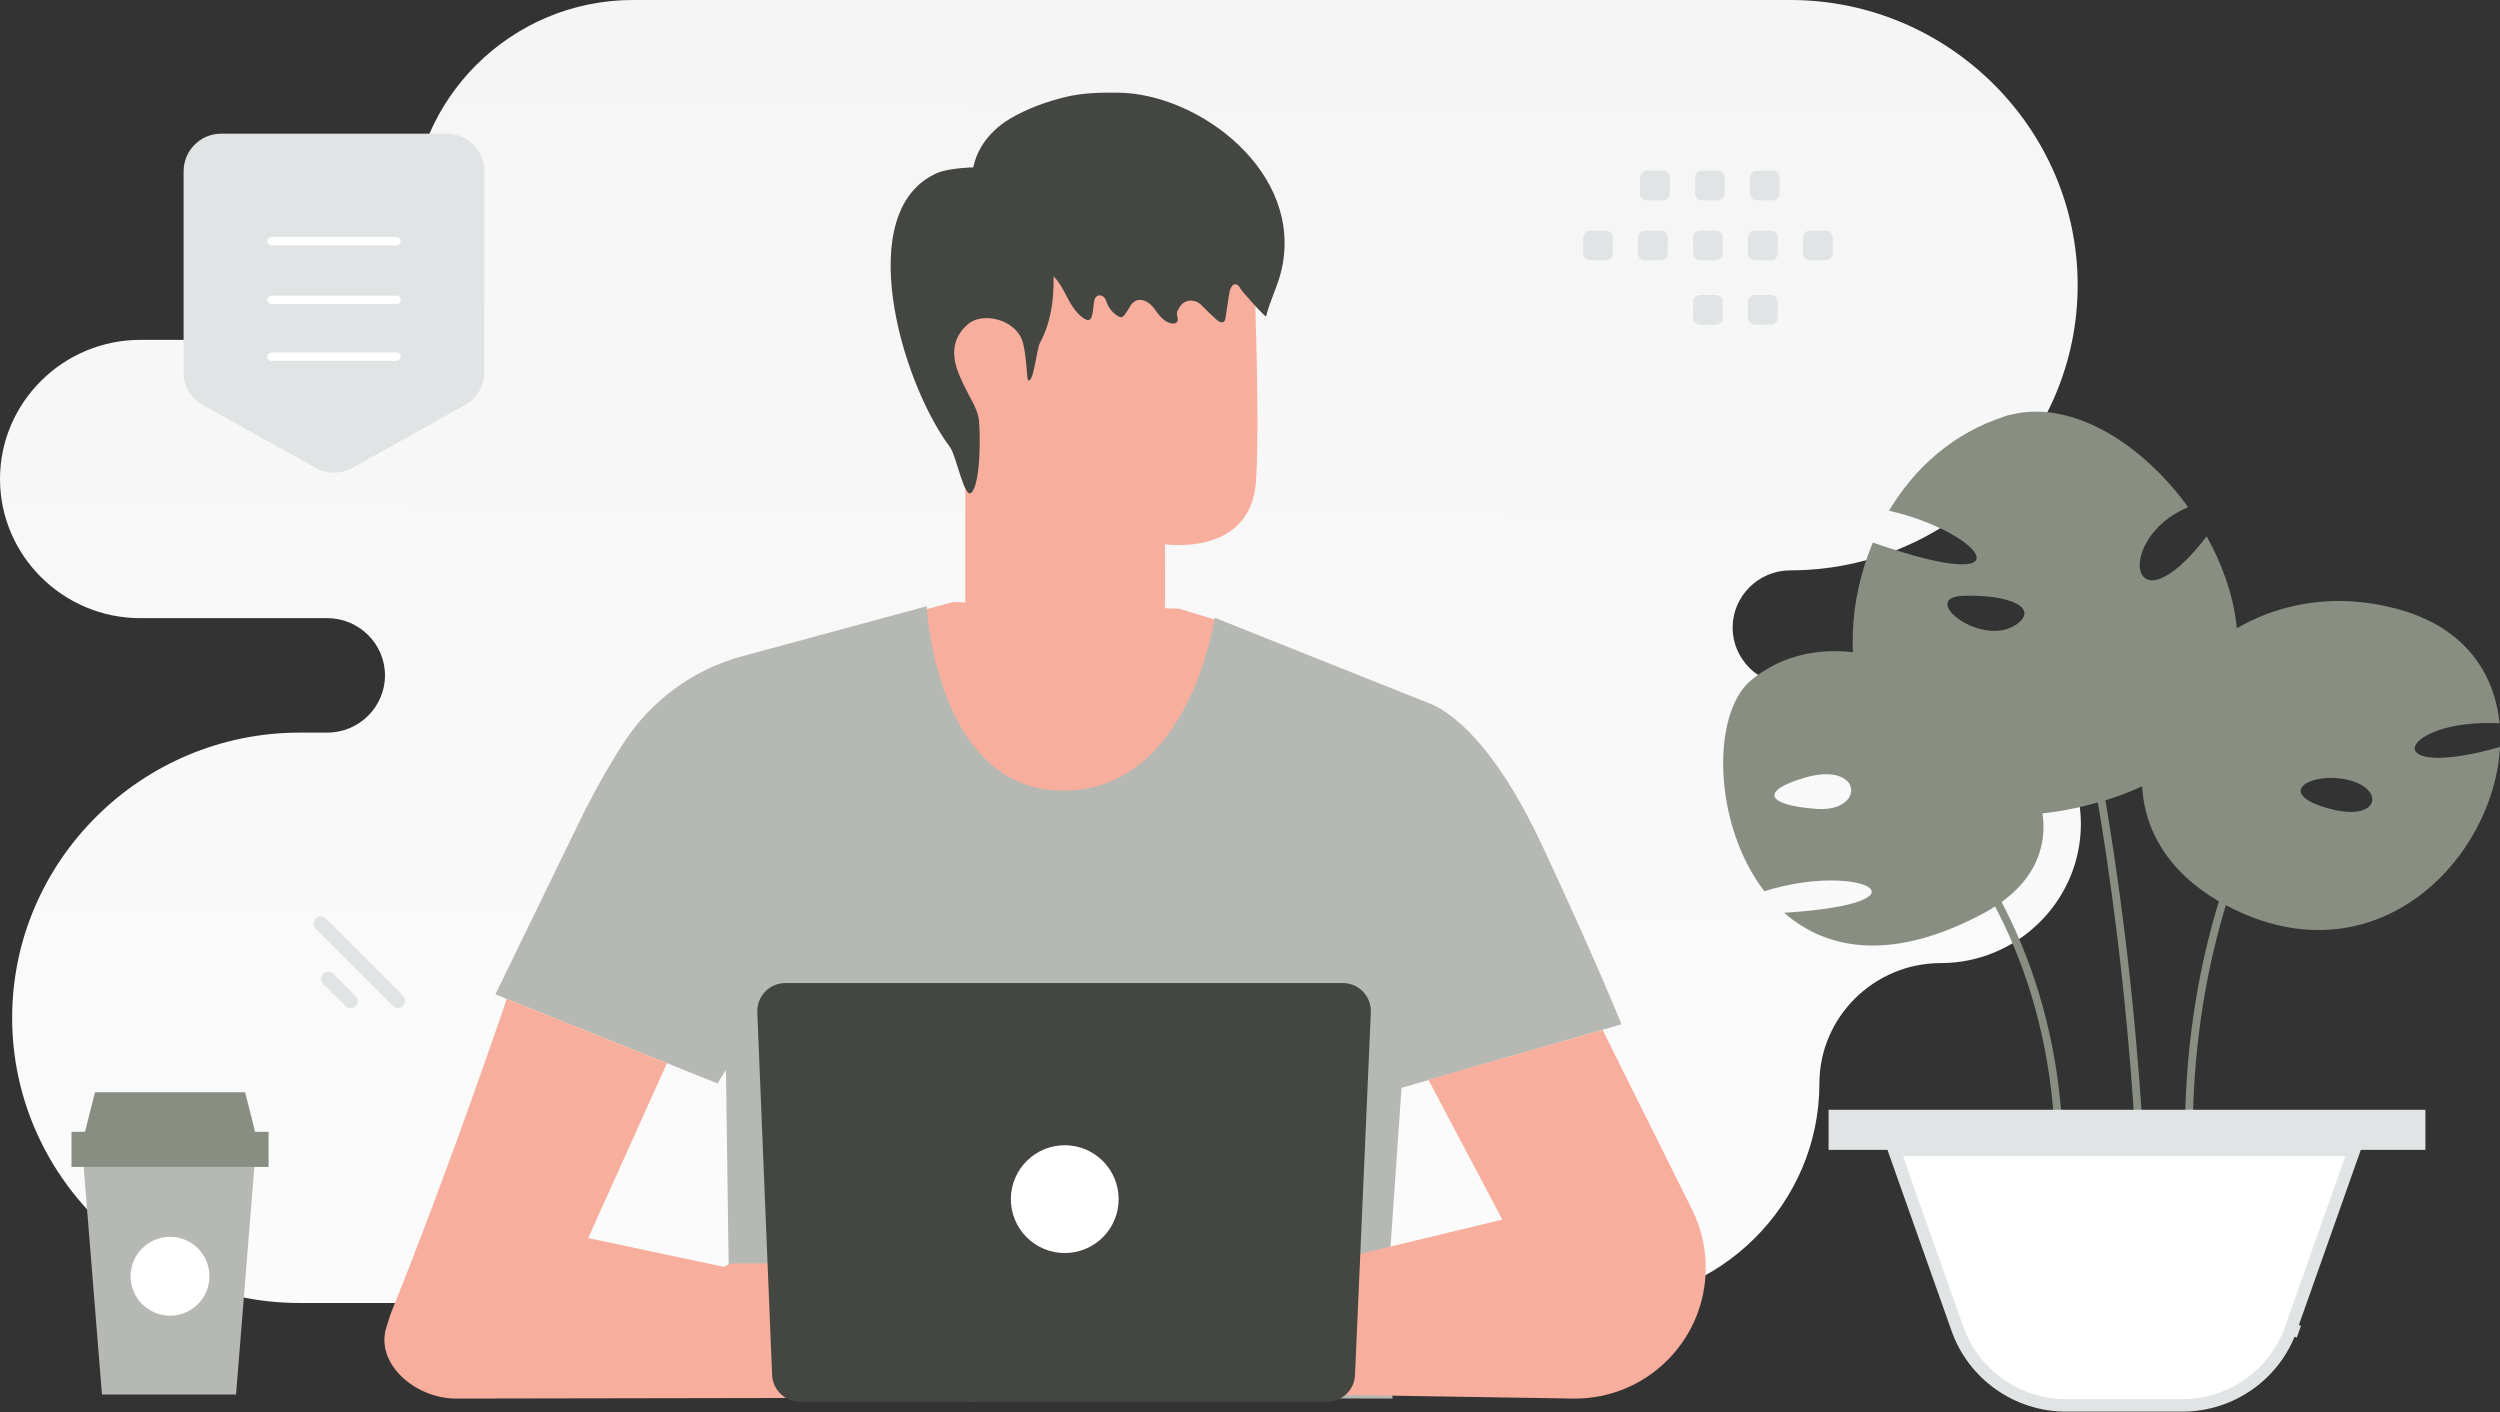
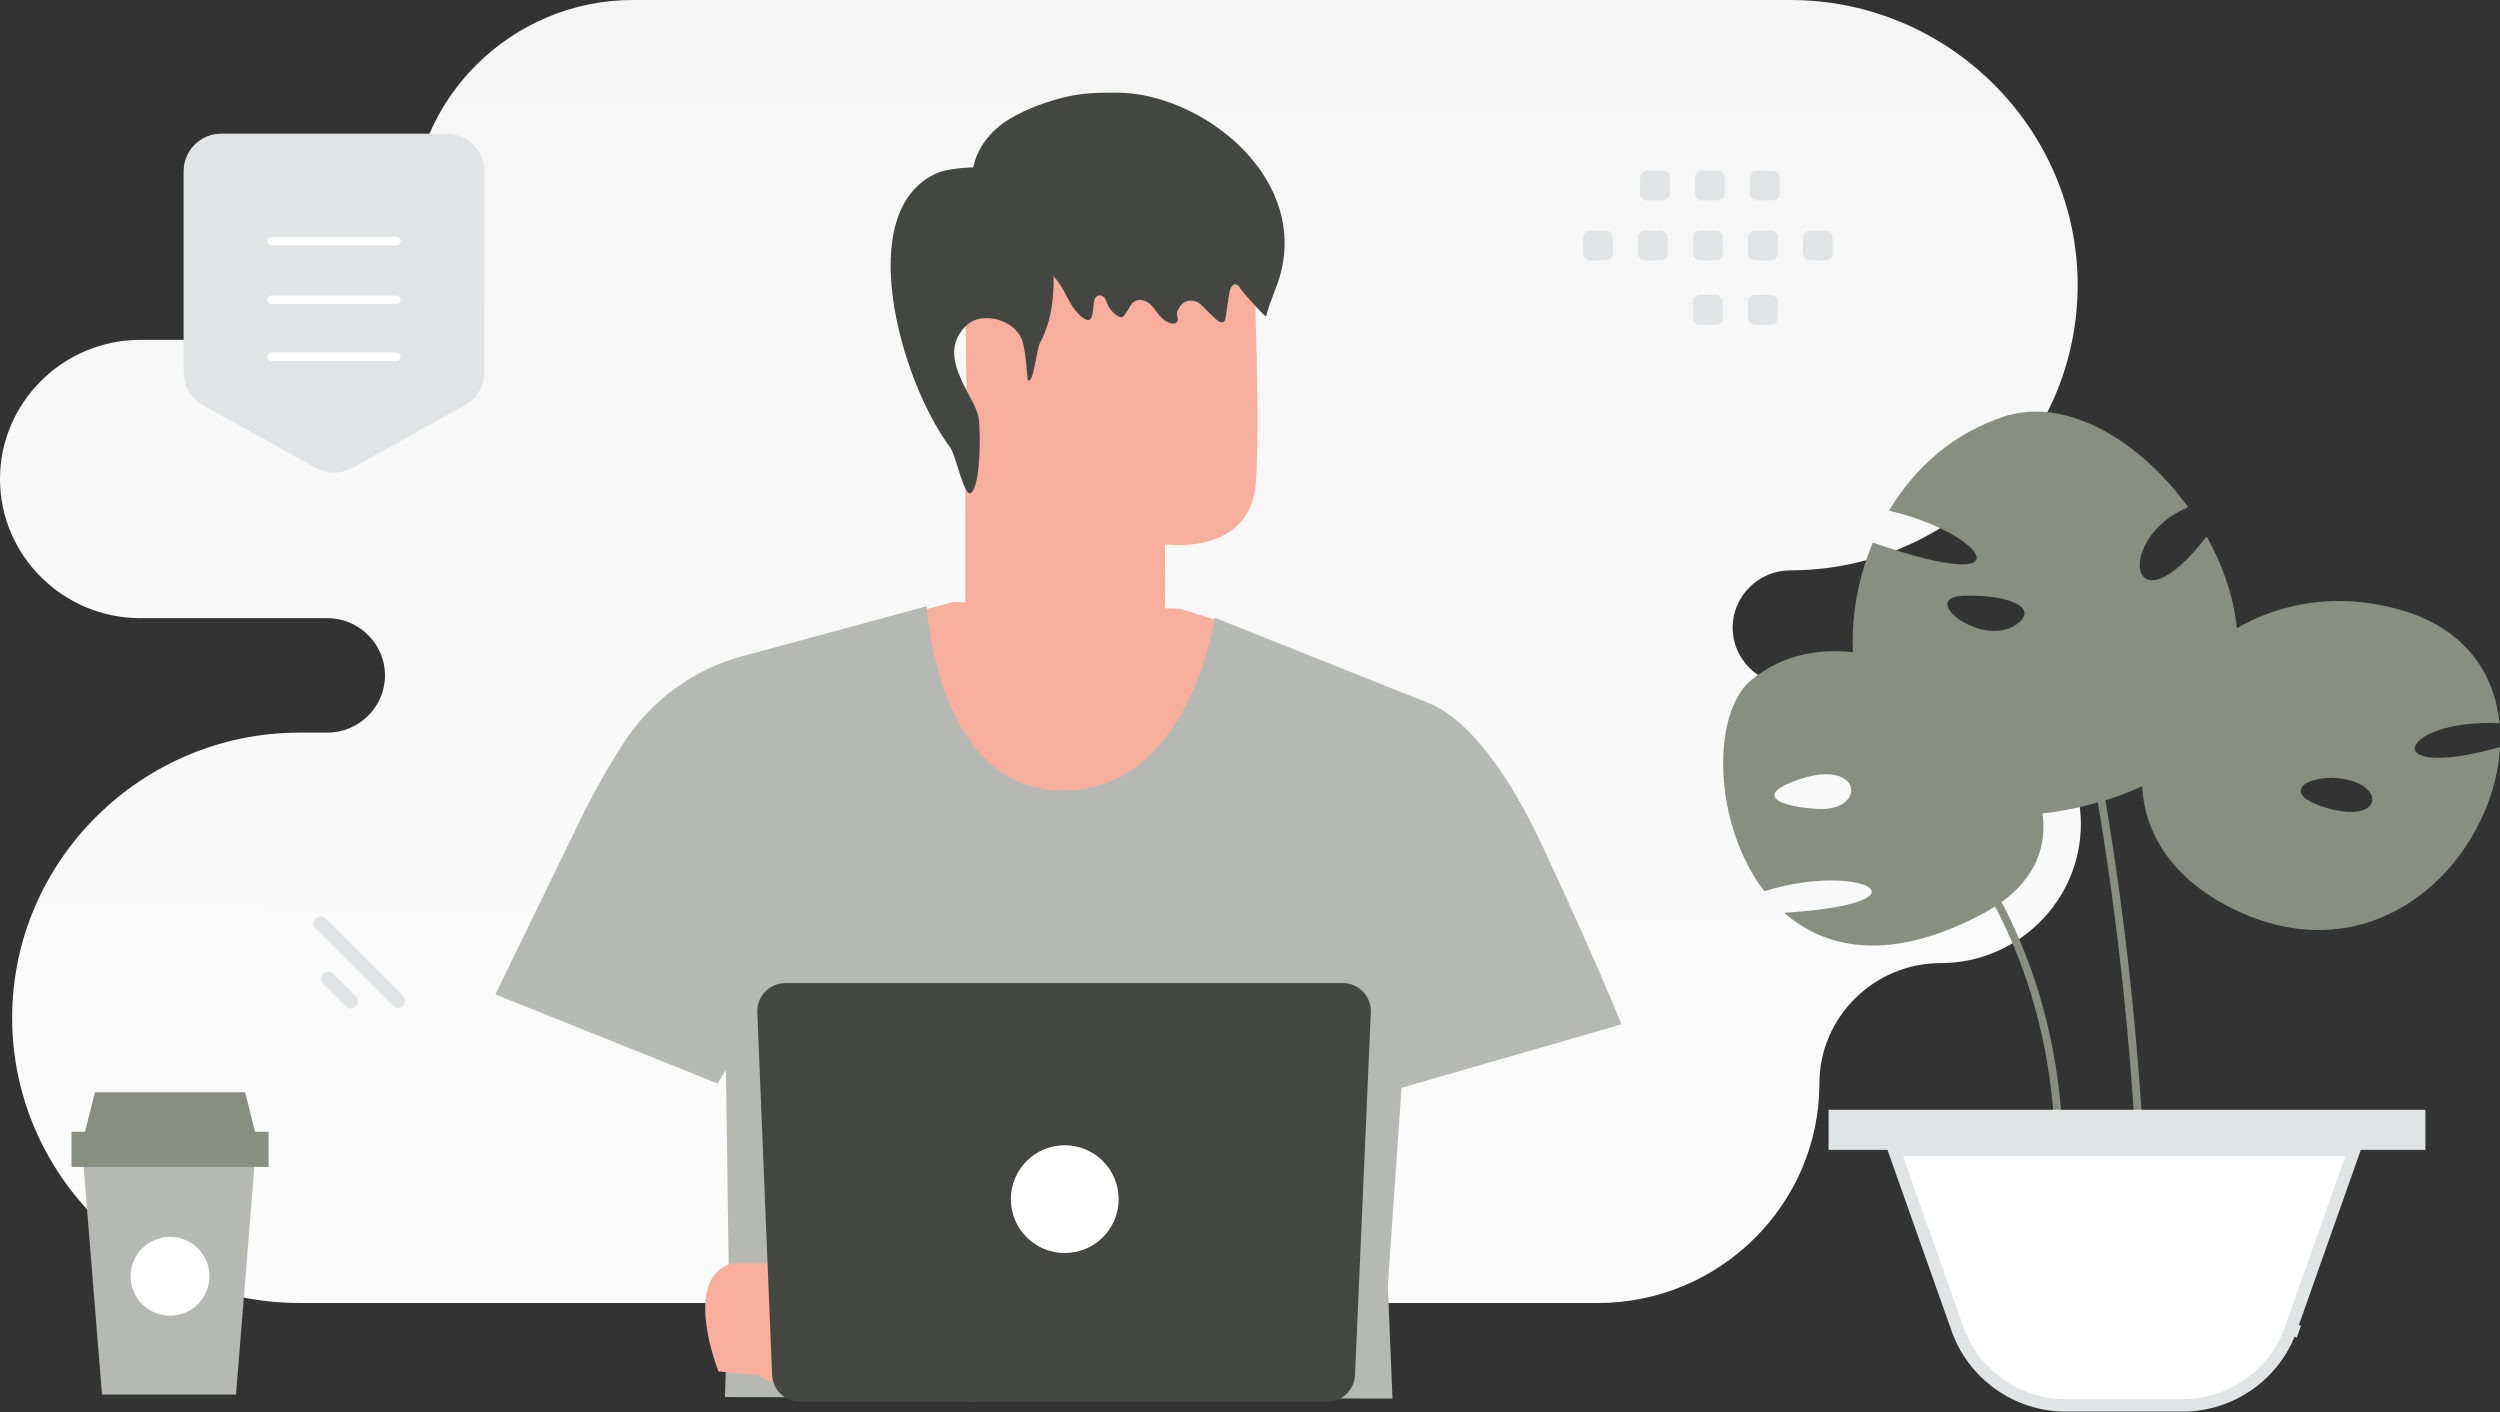
<svg xmlns="http://www.w3.org/2000/svg" width="800" height="452" viewBox="0 0 800 452" fill="none">
  <rect x="0" y="0" width="800" height="452" fill="#333333" stroke="none" />
  <path fill-rule="evenodd" clip-rule="evenodd" d="M572.895 0C623.475 0 664.853 41.062 664.853 91.256C664.853 141.451 623.475 182.513 572.895 182.513C562.748 182.513 554.438 190.761 554.438 200.83C554.438 210.899 562.748 219.146 572.895 219.146H621.013C645.687 219.146 665.879 239.184 665.879 263.67C665.879 288.156 645.687 308.193 621.013 308.193C599.672 308.193 582.21 325.522 582.21 346.7C582.21 385.339 550.355 416.952 511.418 416.952H95.847C45.266 416.952 3.888 375.89 3.888 325.696C3.888 275.501 45.266 234.439 95.847 234.439H104.741C114.889 234.439 123.199 226.202 123.199 216.122C123.199 206.053 114.898 197.806 104.741 197.806H44.866C20.19 197.806 0 177.768 0 153.282C0 128.826 20.14 108.809 44.772 108.759H92.953C114.294 108.759 131.756 91.43 131.756 70.252C131.756 31.613 163.612 0 202.548 0H572.895V0Z" fill="url(#paint0_linear_182_1561)" />
  <path d="M393.941 199.85L377.292 194.786L304.913 192.655L288.59 197.111L290.72 236.886L327.649 260.447L363.467 259.729L385.985 239.211L390.985 218.868L393.941 199.85Z" fill="#F8AE9D" />
  <path d="M184.978 263.816C190.216 253.013 195.237 244.341 199.715 237.495C208.505 224.004 221.95 214.217 237.49 210L296.522 194.003C296.522 194.003 299.587 252.992 340.188 252.992C380.789 252.992 388.701 197.676 388.701 197.676L457.014 224.932C459.361 225.844 475.206 231.322 493.637 270.857C511.2 308.503 518.873 327.782 518.873 327.782L448.494 348.104L444.104 411.396L445.603 447.543L231.99 447.064L233.186 405.745L232.295 342.387L229.622 346.713L158.527 318.197C158.527 318.197 167.677 299.417 184.978 263.816V263.816Z" fill="#B6B9B3" />
  <path d="M347.088 220.895C329.762 220.575 310.081 186.781 310.081 186.781L308.95 99.974C308.045 74.972 323.598 53.669 351.63 53.552L354.232 53.669C380.323 54.914 400.985 73.811 401.683 97.098C402.343 118.771 402.738 142.713 401.89 154.28C400.117 178.223 372.802 174.182 372.802 174.182C372.745 174.182 372.876 186.243 372.802 193.288C372.594 209.108 354.044 221.433 347.088 220.895Z" fill="#F8AE9D" />
-   <path d="M317.607 104.736C317.13 104.508 298.469 98.277 298.053 116.709C297.635 135.142 317.171 131.743 317.21 131.213C317.249 130.684 317.607 104.736 317.607 104.736V104.736ZM512.81 329.543L541.435 386.989C544.633 393.407 546.13 400.539 545.783 407.702C544.696 430.002 526.287 447.543 503.965 447.543L421.203 446.242L418.285 405.333L480.751 390.271L457.081 345.518L512.81 329.543V329.543ZM162.158 319.653C162.158 319.653 144.401 372.405 125.035 420.353C124.643 421.308 124.209 423.092 123.861 424.069C119.492 435.958 132.641 447.543 145.923 447.543L257.837 447.348V410.963L188.219 396.183L213.432 340.193L162.158 319.653Z" fill="#F8AE9D" />
  <path d="M386.462 409.288C386.441 409.418 383.897 408.614 379.659 408.353C375.443 408.071 369.465 408.549 363.51 411.092C357.554 413.635 353.055 417.613 350.361 420.851C347.622 424.09 346.448 426.502 346.34 426.415C346.296 426.393 346.556 425.785 347.143 424.741C347.73 423.698 348.665 422.221 349.991 420.547C352.643 417.178 357.164 413.049 363.249 410.462C369.335 407.876 375.443 407.441 379.702 407.876C381.833 408.071 383.55 408.418 384.702 408.723C385.854 409.005 386.484 409.245 386.462 409.288V409.288ZM382.636 400.486C382.593 400.659 380.007 399.377 375.551 399.246C371.117 399.051 364.879 400.398 359.054 403.92C353.23 407.462 348.86 411.94 345.775 415.156C344.296 416.721 343.079 418.025 342.122 419.025C341.253 419.939 340.775 420.437 340.732 420.394C340.688 420.372 341.123 419.807 341.927 418.852C343.059 417.488 344.218 416.148 345.405 414.831C348.425 411.527 352.773 406.941 358.706 403.332C364.64 399.746 371.052 398.442 375.573 398.769C377.834 398.899 379.637 399.311 380.833 399.724C381.441 399.898 381.876 400.116 382.181 400.246C382.485 400.376 382.636 400.463 382.636 400.486Z" fill="#EB996E" />
  <path d="M234.294 404.289H250.358C250.358 404.289 286.611 391.183 294.066 392.443C300.783 393.574 325.365 409.897 330.19 413.135C330.733 413.505 331.125 414.005 331.363 414.613C331.836 415.892 331.795 417.304 331.247 418.553C330.7 419.802 329.69 420.789 328.429 421.308L327.929 421.525L328.147 422.264C328.429 423.177 328.561 424.199 328.516 425.199C328.343 428.655 323.691 429.697 321.931 426.72L322.866 428.372C323.235 429.045 323.431 429.807 323.387 430.567L323.3 432.067C323.253 432.879 322.963 433.657 322.466 434.301C321.97 434.945 321.291 435.423 320.518 435.675C319.783 435.919 318.993 435.944 318.245 435.748C317.496 435.551 316.821 435.14 316.301 434.566C313.194 431.132 306.456 424.264 301.891 423.504C297.849 422.829 291.089 422.742 287.003 422.764C285.99 422.765 285.002 423.074 284.168 423.648C283.334 424.222 282.693 425.036 282.33 425.981C285.024 426.176 303.869 436 310.542 439.522C312.607 440.609 314.149 442.565 314.411 444.89C314.649 446.977 313.606 449.173 309.477 448.194C300.609 446.129 284.677 438.804 284.677 438.804C284.677 438.804 276.461 436.457 271.136 440.218C263.638 445.499 260.203 447.433 253.77 445.304C247.336 443.173 242.598 440.109 242.598 440.109L229.927 438.847C229.883 438.847 217.907 408.897 234.294 404.289V404.289Z" fill="#F8AE9D" />
-   <path d="M282.177 410.419C282.2 410.549 284.743 409.746 288.981 409.484C293.198 409.202 299.175 409.681 305.131 412.223C311.086 414.767 315.585 418.744 318.28 421.982C321.019 425.221 322.193 427.633 322.301 427.546C322.345 427.525 322.083 426.916 321.496 425.873C320.658 424.403 319.706 423 318.649 421.678C315.998 418.309 311.477 414.18 305.391 411.593C299.305 409.007 293.198 408.572 288.937 409.007C287.251 409.153 285.579 409.436 283.939 409.854C282.787 410.159 282.156 410.376 282.177 410.419V410.419ZM286.003 401.617C286.047 401.791 288.632 400.508 293.088 400.377C297.523 400.182 303.761 401.529 309.585 405.051C315.41 408.594 319.779 413.071 322.865 416.287C324.344 417.853 325.561 419.156 326.518 420.156C327.386 421.07 327.865 421.569 327.908 421.525C327.951 421.504 327.518 420.938 326.713 419.983C325.581 418.619 324.422 417.278 323.235 415.962C320.214 412.658 315.867 408.072 309.934 404.464C303.999 400.877 297.588 399.573 293.067 399.9C290.806 400.03 289.002 400.442 287.807 400.855C287.199 401.03 286.763 401.247 286.46 401.377C286.155 401.507 286.003 401.595 286.003 401.617V401.617Z" fill="#EB996E" />
  <path d="M256.031 448.565H424.673C426.98 448.567 429.198 447.677 430.863 446.081C432.528 444.485 433.51 442.306 433.605 440.001L438.67 323.935C438.888 318.849 434.824 314.589 429.738 314.589H251.292C246.206 314.589 242.141 318.827 242.338 323.913L247.076 440.001C247.271 444.783 251.227 448.565 256.031 448.565Z" fill="#444642" />
  <path d="M323.474 383.724C323.472 385.989 323.917 388.233 324.783 390.326C325.649 392.419 326.919 394.321 328.521 395.923C330.122 397.525 332.024 398.795 334.117 399.661C336.211 400.528 338.454 400.972 340.719 400.971C342.985 400.973 345.228 400.528 347.322 399.662C349.415 398.796 351.317 397.526 352.919 395.924C354.521 394.322 355.791 392.42 356.657 390.326C357.523 388.233 357.968 385.99 357.966 383.724C357.968 381.459 357.523 379.216 356.657 377.122C355.791 375.029 354.52 373.127 352.918 371.526C351.316 369.924 349.414 368.654 347.321 367.788C345.228 366.922 342.985 366.477 340.719 366.479C331.184 366.479 323.474 374.23 323.474 383.724Z" fill="white" />
  <path d="M324.128 138.318H308.913V203.523H324.128V138.318Z" fill="#F8AE9D" />
  <path d="M318.155 80.056C320.897 83.593 325.732 84.372 329.715 85.073C335.068 86.012 337.718 87.97 340.497 93.227C342.257 96.584 344.017 100.262 347.167 102.081C349.727 103.566 349.634 99.78 350.04 96.848C350.078 96.589 350.13 96.331 350.197 96.077C350.816 93.737 353.308 94.135 354.039 96.445C354.706 98.523 356.133 100.282 357.949 101.261C358.244 101.421 358.56 101.56 358.874 101.501C359.3 101.441 359.633 101.041 359.911 100.682C360.494 99.929 361.072 98.971 361.67 97.958C363.634 94.629 367.351 95.818 369.545 99.003C370.915 100.982 372.546 103.02 374.787 103.479C375.51 103.639 376.418 103.52 376.751 102.821C377.178 101.96 376.511 101.101 376.622 100.221C376.714 99.403 377.067 99.042 377.456 98.343C378.982 95.629 382.475 95.531 384.623 97.786C386.118 99.354 387.676 100.86 389.293 102.3C389.978 102.901 390.978 103.5 391.664 102.901C392.035 102.581 392.127 102.04 392.202 101.521C392.591 98.983 392.961 96.445 393.35 93.906C393.572 92.487 394.332 90.628 395.629 90.988C396.258 91.169 396.629 91.827 396.98 92.428C397.407 93.186 405.021 101.841 405.169 101.181C406.354 96.264 408.782 91.788 409.967 86.871C417.637 55.232 383.606 29.789 357.614 29.65C351.835 29.61 346.555 29.704 340.942 31.043C334.957 32.482 328.641 34.767 323.213 37.984C315.599 42.481 309.837 50.656 311.32 60.409" fill="#444642" />
  <path d="M331.821 69.36C335.645 73.56 336.658 79.467 337.014 85.048C337.539 93.464 336.827 102.208 332.814 109.679C331.672 111.807 330.828 122.331 329.066 121.75C328.503 121.568 328.597 113.406 327.116 109.007C324.828 102.19 314.293 99.591 309.549 103.899C301.976 110.752 306.419 119.077 308.931 124.258C310.432 127.385 312.811 130.893 313.225 134.202C313.73 138.438 313.881 153.871 311.031 157.471C308.649 160.487 306.119 145.909 303.963 143.036C288.009 121.641 272.712 67.16 299.952 55.344C304.094 53.544 316.88 52.617 320.761 54.908" fill="#444642" />
  <path fill-rule="evenodd" clip-rule="evenodd" d="M508.806 83.304H513.879C515.105 83.304 516.093 82.307 516.093 81.09V76.017C516.093 74.791 515.096 73.803 513.879 73.803H508.806C508.22 73.805 507.658 74.039 507.243 74.454C506.828 74.868 506.594 75.43 506.592 76.017V81.09C506.591 81.381 506.648 81.669 506.759 81.938C506.87 82.207 507.033 82.451 507.239 82.657C507.445 82.863 507.689 83.026 507.958 83.137C508.227 83.248 508.515 83.305 508.806 83.304V83.304ZM526.396 83.304H531.468C532.055 83.302 532.617 83.068 533.032 82.653C533.446 82.238 533.68 81.676 533.683 81.09V76.017C533.683 74.791 532.685 73.803 531.468 73.803H526.396C525.809 73.805 525.247 74.039 524.832 74.454C524.417 74.868 524.183 75.43 524.181 76.017V81.09C524.183 81.676 524.417 82.238 524.832 82.653C525.247 83.068 525.809 83.302 526.396 83.304V83.304ZM543.996 83.304H549.068C549.655 83.302 550.217 83.068 550.632 82.653C551.047 82.238 551.281 81.676 551.283 81.09V76.017C551.283 74.791 550.285 73.803 549.068 73.803H543.996C543.409 73.805 542.847 74.039 542.432 74.454C542.018 74.868 541.784 75.43 541.781 76.017V81.09C541.781 81.381 541.837 81.669 541.949 81.938C542.06 82.207 542.223 82.451 542.428 82.657C542.634 82.863 542.879 83.026 543.148 83.137C543.417 83.248 543.705 83.305 543.996 83.304V83.304ZM561.585 83.304H566.658C567.244 83.302 567.806 83.068 568.221 82.653C568.636 82.238 568.87 81.676 568.872 81.09V76.017C568.872 74.791 567.875 73.803 566.658 73.803H561.585C560.359 73.803 559.36 74.8 559.36 76.017V81.09C559.366 81.677 559.603 82.238 560.019 82.652C560.436 83.067 560.998 83.301 561.585 83.304V83.304ZM579.176 83.304H584.249C585.475 83.304 586.474 82.307 586.474 81.09V76.017C586.474 74.791 585.475 73.803 584.249 73.803H579.176C578.589 73.805 578.027 74.039 577.613 74.454C577.198 74.868 576.964 75.43 576.962 76.017V81.09C576.964 81.676 577.198 82.238 577.613 82.653C578.027 83.068 578.589 83.302 579.176 83.304V83.304ZM527.041 64.125H532.113C533.329 64.125 534.328 63.126 534.328 61.911V56.826C534.325 56.239 534.091 55.678 533.676 55.263C533.261 54.849 532.7 54.615 532.113 54.613H527.041C525.813 54.613 524.826 55.61 524.826 56.826V61.9C524.824 62.192 524.88 62.481 524.991 62.751C525.102 63.021 525.264 63.267 525.47 63.474C525.676 63.68 525.921 63.844 526.19 63.956C526.46 64.068 526.749 64.125 527.041 64.125V64.125ZM544.63 64.125H549.703C550.289 64.123 550.851 63.889 551.266 63.474C551.681 63.059 551.915 62.497 551.917 61.911V56.826C551.915 56.239 551.68 55.678 551.266 55.263C550.851 54.849 550.289 54.615 549.703 54.613H544.63C544.044 54.615 543.482 54.849 543.067 55.263C542.652 55.678 542.418 56.239 542.416 56.826V61.9C542.414 62.192 542.47 62.481 542.58 62.751C542.691 63.021 542.854 63.267 543.06 63.474C543.265 63.68 543.51 63.844 543.78 63.956C544.049 64.068 544.338 64.125 544.63 64.125V64.125ZM562.219 64.125H567.292C568.52 64.125 569.517 63.126 569.517 61.911V56.826C569.517 55.61 568.52 54.613 567.292 54.613H562.219C561.633 54.615 561.071 54.849 560.656 55.263C560.242 55.678 560.008 56.239 560.005 56.826V61.9C560.005 63.126 561.004 64.125 562.219 64.125V64.125ZM543.996 103.91H549.068C549.655 103.908 550.217 103.674 550.632 103.259C551.047 102.844 551.281 102.282 551.283 101.696V96.622C551.283 95.395 550.285 94.407 549.068 94.407H543.996C543.409 94.41 542.847 94.644 542.432 95.058C542.018 95.473 541.784 96.035 541.781 96.622V101.696C541.781 101.987 541.837 102.275 541.949 102.544C542.06 102.813 542.223 103.057 542.428 103.263C542.634 103.469 542.879 103.632 543.148 103.743C543.417 103.854 543.705 103.911 543.996 103.91V103.91ZM561.585 103.91H566.658C567.244 103.908 567.806 103.674 568.221 103.259C568.636 102.844 568.87 102.282 568.872 101.696V96.622C568.872 95.395 567.875 94.407 566.658 94.407H561.585C560.359 94.407 559.36 95.406 559.36 96.622V101.696C559.366 102.283 559.603 102.844 560.019 103.258C560.436 103.673 560.998 103.907 561.585 103.91V103.91Z" fill="#E1E4E5" />
  <path d="M592.894 202.631C593.205 192.883 595.417 182.917 599.312 173.603C650.031 191.392 635.17 170.498 604.483 163.419C612.739 149.604 625.263 138.397 641.65 133.212C661.496 126.94 685.017 141.222 700.189 162.303C676.325 172.205 681.403 203.718 706.14 171.647C711.093 180.526 714.489 190.089 715.641 199.62C718.539 223.091 707.728 246.127 672.742 256.373C616.354 272.982 591.648 239.359 592.894 202.631V202.631ZM628.347 190.647C613.456 191.082 634.298 207.754 645.452 199.682C652.43 194.591 643.27 190.212 628.347 190.647Z" fill="#888F82" />
  <path d="M686.355 442.37C688.816 252.336 641.68 133.242 641.68 133.242" stroke="#888F82" stroke-width="2.5" stroke-miterlimit="10" />
  <path d="M698.966 214.986C706.755 247.865 715.446 229.547 706.038 207.939C721.335 194.837 743.766 188.008 768.658 195.303C788.753 201.202 798.285 215.421 799.844 231.441C767.662 229.888 759.811 250.441 800 239.047C798.098 274.875 760.247 314.459 713.079 290.087C678.466 272.205 679.433 237.837 698.966 214.986ZM745.604 258.823C762.677 263.388 763.517 250.814 748.595 249.075C737.971 247.834 728.531 254.26 745.604 258.823Z" fill="#888F82" />
-   <path d="M701.061 382.049C693.24 262.738 761.53 202.663 761.53 202.663" stroke="#888F82" stroke-width="2.5" stroke-miterlimit="10" />
  <path d="M564.594 285.198C548.02 263.589 547.614 228.228 560.356 217.672C572.414 207.676 587.803 206.464 602.634 210.562C598.863 233.04 617.244 242.913 612.852 214.288C647.402 229.718 673.228 271.538 634.785 292.214C605.5 307.924 584.563 304.044 570.95 292.091C620.547 288.924 595.155 275.542 564.594 285.198ZM577.554 248.843C563.098 253.096 565.124 257.629 581.137 258.839C597.119 260.051 596.215 243.41 577.554 248.843Z" fill="#888F82" />
  <path d="M658.817 380.96C663.585 262.735 570.246 219.518 570.246 219.518" stroke="#888F82" stroke-width="2.5" stroke-miterlimit="10" />
  <path d="M753.337 367.964H606.108L626.386 425.23C631.578 439.885 645.507 449.72 661.123 449.72H698.352C713.971 449.72 727.897 439.914 733.088 425.231L735.644 426.135L733.088 425.231L753.337 367.964V367.964Z" fill="white" stroke="#E1E4E5" stroke-width="4" />
  <path d="M774.13 365.957V357.126H587.144V365.957H774.13Z" fill="#E1E4E5" stroke="#E1E4E5" stroke-width="4" />
  <path d="M26.424 369.125L32.624 446.246H75.529L81.743 369.125H26.424Z" fill="#B6B9B3" />
  <path d="M22.877 362.171H85.948V373.411H22.877V362.171ZM27.198 362.171H81.628L78.45 349.534H30.39L27.198 362.171Z" fill="#888F82" />
  <path d="M41.798 408.401C41.797 410.058 42.123 411.698 42.757 413.229C43.391 414.759 44.32 416.15 45.492 417.321C46.663 418.493 48.054 419.422 49.584 420.056C51.115 420.69 52.755 421.016 54.412 421.015C56.069 421.016 57.709 420.69 59.24 420.056C60.77 419.422 62.161 418.493 63.333 417.321C64.504 416.15 65.433 414.759 66.067 413.229C66.701 411.698 67.027 410.058 67.026 408.401C67.027 406.744 66.701 405.104 66.067 403.573C65.434 402.042 64.504 400.652 63.333 399.48C62.162 398.309 60.771 397.379 59.24 396.746C57.709 396.112 56.069 395.786 54.412 395.787C52.755 395.786 51.115 396.112 49.584 396.746C48.054 397.38 46.663 398.309 45.492 399.48C44.32 400.652 43.391 402.043 42.757 403.573C42.123 405.104 41.797 406.744 41.798 408.401V408.401Z" fill="white" />
  <path fill-rule="evenodd" clip-rule="evenodd" d="M154.98 119.109V54.824C154.98 48.164 149.597 42.77 142.951 42.77H70.783C64.137 42.77 58.754 48.164 58.754 54.824V119.109C58.754 121.257 59.327 123.366 60.415 125.219C61.503 127.071 63.067 128.599 64.944 129.644L101.028 149.73C102.814 150.726 104.825 151.248 106.87 151.248C108.915 151.248 110.926 150.726 112.712 149.73L148.798 129.644C150.672 128.597 152.234 127.068 153.32 125.216C154.407 123.364 154.98 121.256 154.98 119.109Z" fill="#E1E4E5" />
  <path d="M126.868 114.13H86.865M126.868 95.928H86.865H126.868ZM126.868 77.186H86.865H126.868Z" stroke="white" stroke-width="2.677" stroke-linecap="round" stroke-linejoin="round" />
  <path d="M104.246 293.916L128.949 318.618C129.849 319.518 129.849 320.977 128.949 321.876C128.05 322.776 126.591 322.775 125.692 321.876L100.989 297.173C100.089 296.273 100.089 294.815 100.988 293.915C101.888 293.016 103.346 293.016 104.246 293.916Z" fill="#E1E4E5" />
  <path d="M106.668 311.602L113.792 318.726C114.691 319.626 114.692 321.084 113.792 321.984C112.893 322.883 111.434 322.883 110.534 321.983L103.411 314.859C102.511 313.959 102.511 312.501 103.41 311.602C104.31 310.702 105.768 310.702 106.668 311.602Z" fill="#E1E4E5" />
  <defs>
    <linearGradient id="paint0_linear_182_1561" x1="318.742" y1="650.721" x2="326.792" y2="-453.665" gradientUnits="userSpaceOnUse">
      <stop stop-color="white" />
      <stop offset="1" stop-color="#EEEEEE" />
    </linearGradient>
  </defs>
</svg>